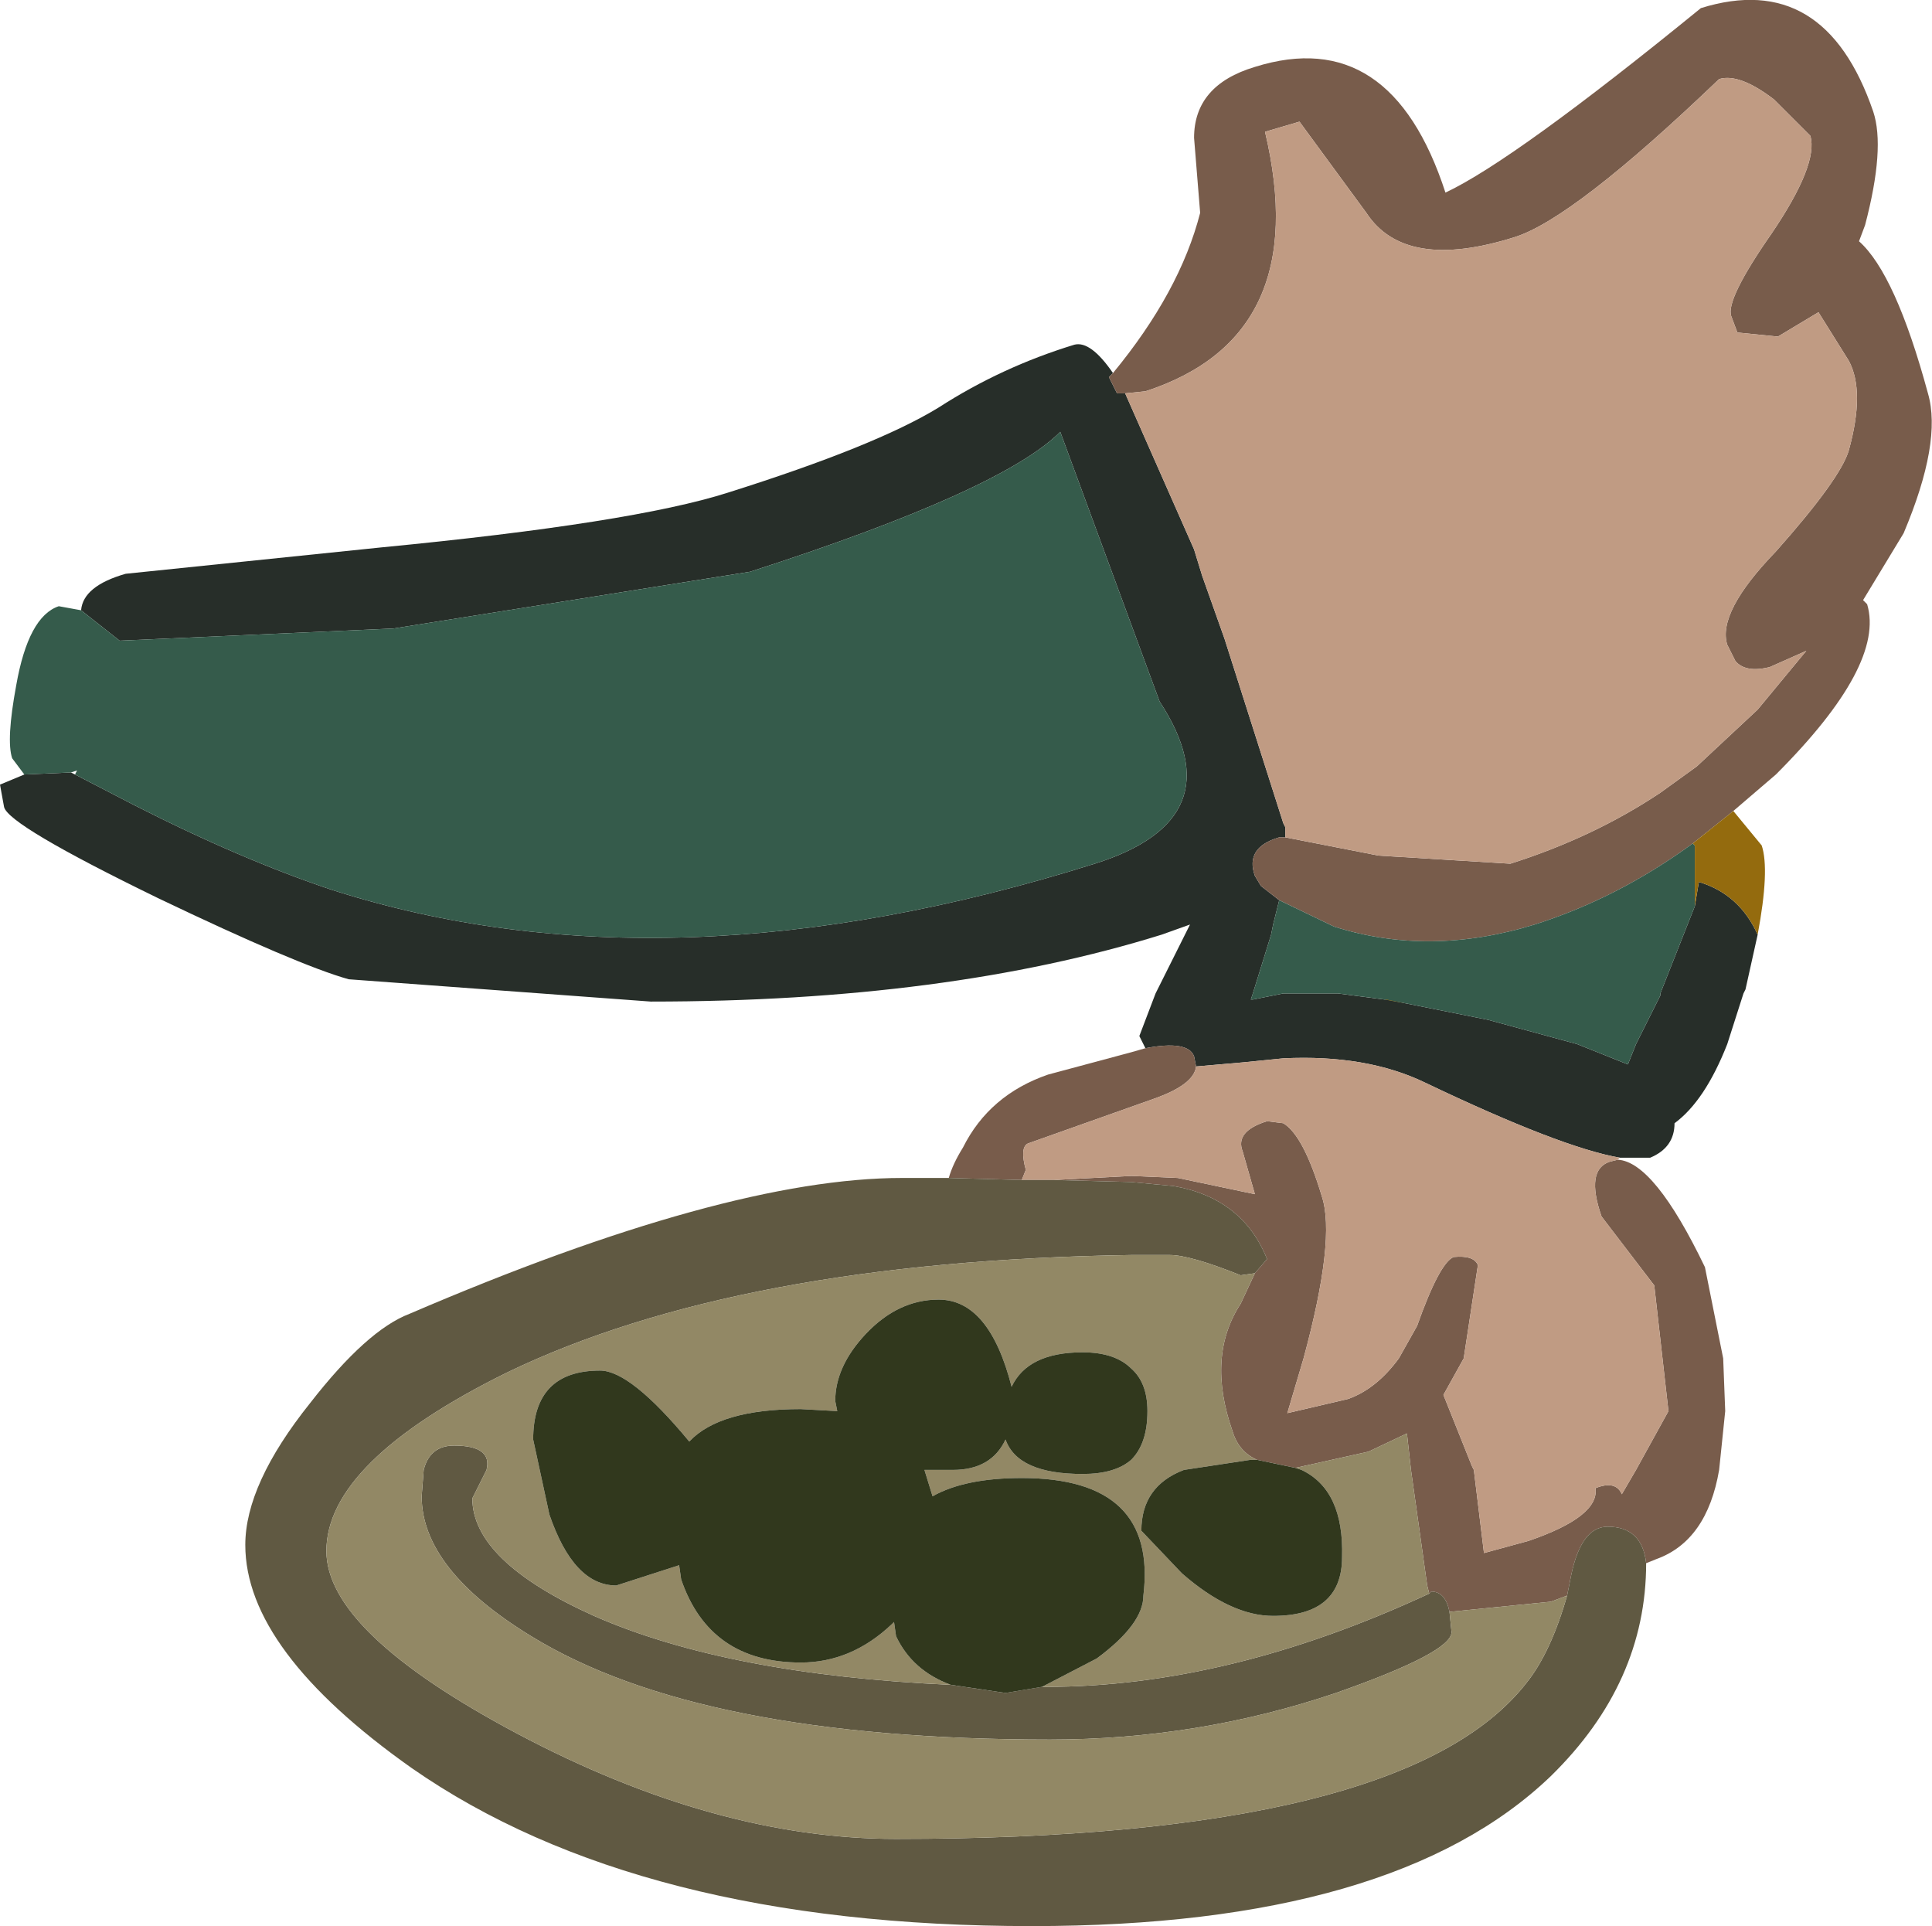
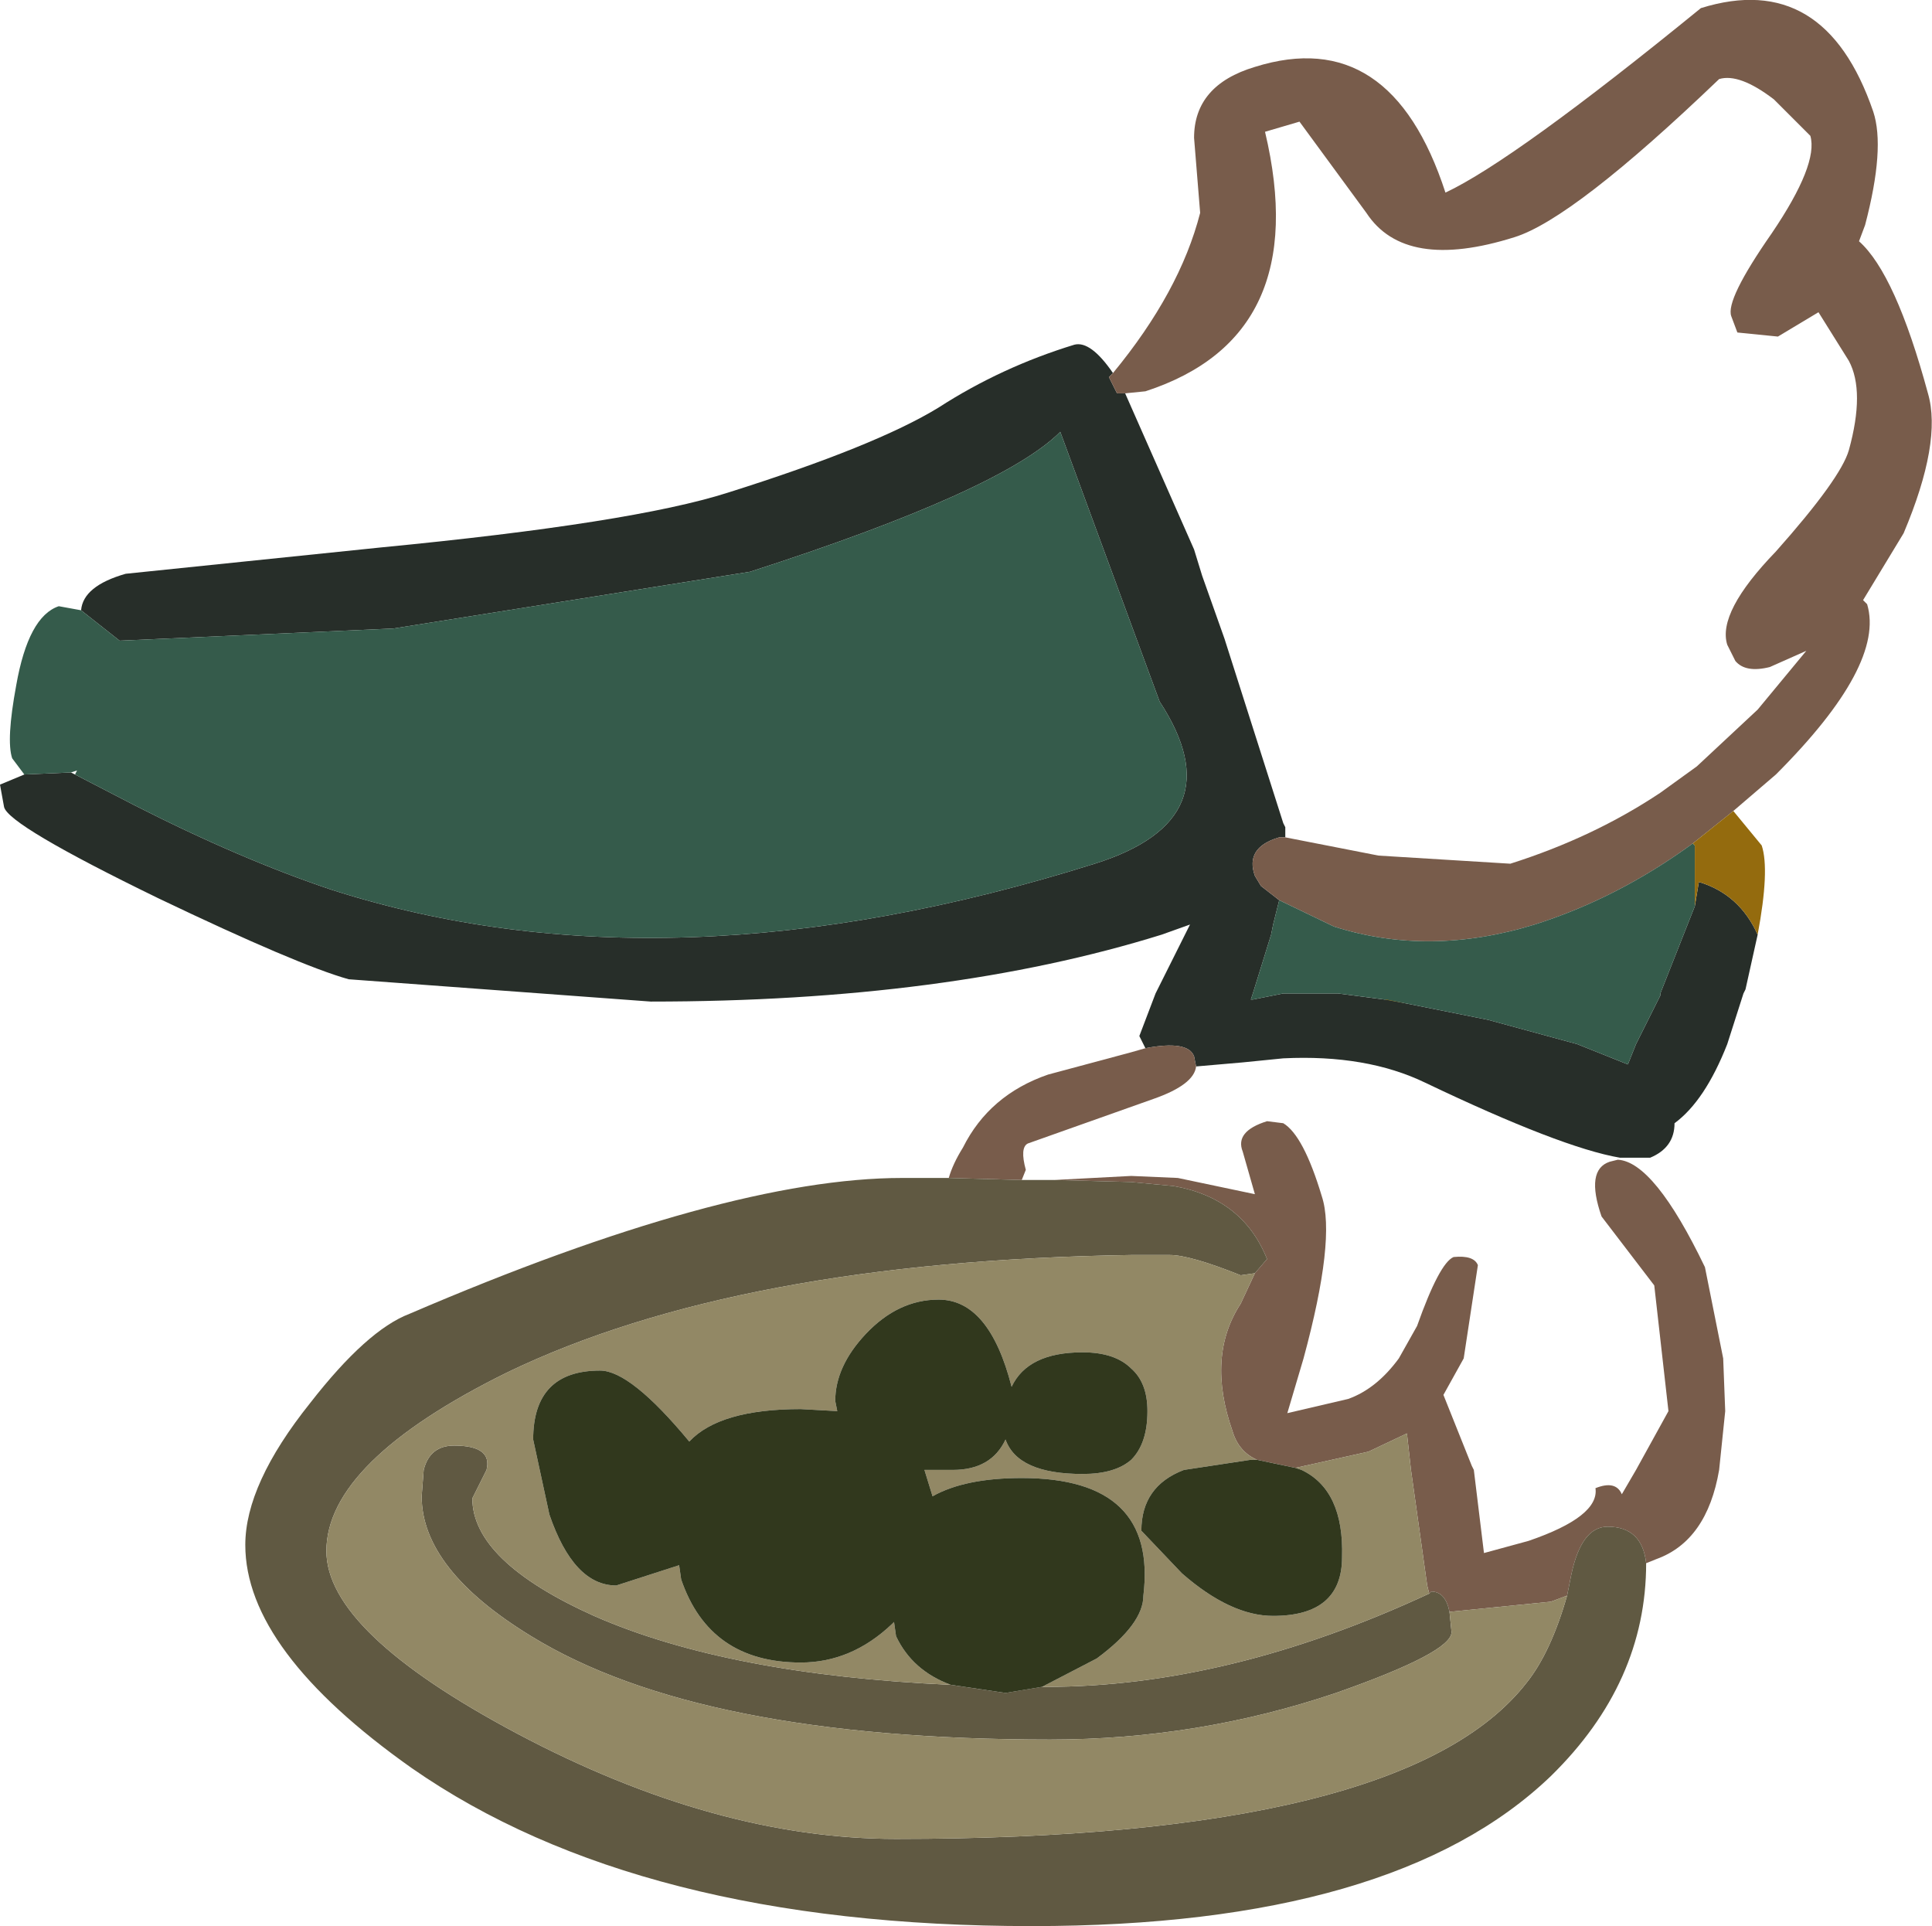
<svg xmlns="http://www.w3.org/2000/svg" height="47.5px" width="47.65px">
  <g transform="matrix(1.0, 0.0, 0.0, 1.0, 17.6, 23.9)">
    <path d="M10.15 -14.2 L11.85 -10.35 12.05 -9.7 12.6 -8.15 14.05 -3.6 14.1 -3.5 14.1 -3.25 14.05 -3.25 13.95 -3.25 Q13.1 -3.0 13.35 -2.3 L13.5 -2.05 13.95 -1.7 13.8 -1.1 13.75 -0.85 13.3 0.6 13.25 0.75 13.3 0.75 14.05 0.6 14.45 0.6 15.4 0.6 16.55 0.75 16.5 0.75 16.6 0.75 17.1 0.85 18.85 1.2 19.1 1.25 21.3 1.85 22.55 2.35 22.75 1.85 23.35 0.65 23.35 0.6 24.2 -1.55 24.3 -2.15 Q25.3 -1.85 25.75 -0.85 L25.45 0.5 25.4 0.6 25.0 1.85 Q24.45 3.25 23.7 3.8 23.7 4.4 23.1 4.65 L22.35 4.65 Q20.9 4.4 17.55 2.8 16.1 2.1 14.05 2.2 L13.05 2.3 11.9 2.4 11.85 2.15 Q11.7 1.75 10.65 1.95 L10.5 1.65 10.9 0.6 11.75 -1.1 11.05 -0.85 Q5.75 0.8 -1.55 0.8 L-9.0 0.25 Q-10.25 -0.1 -13.7 -1.75 -17.4 -3.55 -17.5 -4.0 L-17.6 -4.55 -17.0 -4.8 -15.85 -4.85 -15.75 -4.8 -14.3 -4.05 Q-11.65 -2.7 -9.4 -1.95 -1.1 0.7 9.4 -2.6 12.9 -3.7 11.0 -6.6 L8.55 -13.25 Q7.1 -11.8 0.9 -9.8 L-7.9 -8.4 -14.65 -8.1 -15.6 -8.85 Q-15.55 -9.45 -14.5 -9.75 L-8.2 -10.4 Q-2.0 -11.0 0.35 -11.75 4.0 -12.9 5.55 -13.85 7.1 -14.85 8.9 -15.4 9.3 -15.5 9.85 -14.7 L9.75 -14.6 9.95 -14.2 10.15 -14.2" fill="#272e29" fill-rule="evenodd" stroke="none" />
    <path d="M14.1 -3.25 L16.4 -2.8 19.65 -2.6 Q21.7 -3.25 23.35 -4.35 L24.25 -5.0 25.75 -6.4 26.95 -7.85 26.05 -7.45 Q25.45 -7.3 25.2 -7.6 L25.0 -8.0 Q24.75 -8.8 26.2 -10.3 27.8 -12.1 28.0 -12.8 28.4 -14.25 28.0 -15.0 L27.25 -16.2 26.25 -15.6 25.25 -15.7 25.1 -16.1 Q24.95 -16.5 26.1 -18.15 27.25 -19.85 27.05 -20.55 L26.15 -21.45 Q25.3 -22.1 24.8 -21.95 21.2 -18.5 19.75 -18.05 17.05 -17.2 16.1 -18.65 L14.45 -20.9 13.6 -20.65 Q14.8 -15.6 10.65 -14.25 L10.15 -14.2 9.95 -14.2 9.75 -14.6 9.85 -14.7 Q11.5 -16.7 12.0 -18.65 L11.85 -20.5 Q11.85 -21.8 13.35 -22.25 16.7 -23.3 18.05 -19.15 19.75 -19.95 24.35 -23.7 27.4 -24.65 28.6 -21.15 28.9 -20.25 28.4 -18.35 L28.25 -17.95 Q29.15 -17.15 29.95 -14.2 30.3 -13.0 29.35 -10.75 L28.35 -9.1 28.45 -9.0 Q28.9 -7.5 26.2 -4.8 L25.15 -3.9 24.15 -3.1 Q22.3 -1.75 20.25 -1.1 17.65 -0.3 15.3 -1.05 L13.95 -1.7 13.5 -2.05 13.35 -2.3 Q13.1 -3.0 13.95 -3.25 L14.05 -3.25 14.1 -3.25 M22.3 4.7 Q23.2 4.75 24.45 7.35 L24.9 9.6 24.95 10.9 24.8 12.35 Q24.5 14.1 23.25 14.55 L23.0 14.65 Q22.9 13.75 22.05 13.75 21.4 13.75 21.15 14.95 L21.05 15.45 20.65 15.6 18.15 15.85 Q18.05 15.35 17.7 15.35 L17.65 15.4 17.6 15.2 17.2 12.35 17.1 11.45 16.15 11.9 14.35 12.3 13.4 12.1 Q12.95 11.9 12.8 11.4 12.15 9.55 13.0 8.25 L13.35 7.5 13.65 7.15 Q13.05 5.65 11.35 5.35 L10.3 5.25 8.4 5.2 10.3 5.1 11.45 5.15 13.35 5.55 13.05 4.5 Q12.85 4.0 13.65 3.75 L14.05 3.8 Q14.55 4.1 15.0 5.6 15.35 6.65 14.55 9.6 L14.15 10.95 15.65 10.6 Q16.35 10.35 16.9 9.6 L17.35 8.8 Q17.9 7.25 18.25 7.1 18.75 7.05 18.85 7.3 L18.5 9.6 18.0 10.5 18.7 12.25 18.75 12.35 19.0 14.4 20.1 14.1 Q21.85 13.5 21.75 12.8 22.25 12.6 22.4 12.95 L22.75 12.35 23.55 10.9 23.2 7.8 21.9 6.1 Q21.5 4.95 22.1 4.75 L22.3 4.7 M5.8 5.15 Q5.9 4.8 6.15 4.4 6.8 3.1 8.25 2.6 L10.3 2.05 10.65 1.95 Q11.7 1.75 11.85 2.15 L11.9 2.4 Q11.85 2.85 10.85 3.2 L7.75 4.3 Q7.55 4.4 7.7 4.95 L7.6 5.2 5.8 5.15" fill="#785c4b" fill-rule="evenodd" stroke="none" />
-     <path d="M10.15 -14.2 L10.65 -14.25 Q14.8 -15.6 13.6 -20.65 L14.45 -20.9 16.1 -18.65 Q17.05 -17.2 19.75 -18.05 21.2 -18.5 24.8 -21.95 25.3 -22.1 26.15 -21.45 L27.05 -20.55 Q27.25 -19.85 26.1 -18.15 24.95 -16.5 25.1 -16.1 L25.25 -15.7 26.25 -15.6 27.25 -16.2 28.0 -15.0 Q28.4 -14.25 28.0 -12.8 27.8 -12.1 26.2 -10.3 24.75 -8.8 25.0 -8.0 L25.2 -7.6 Q25.45 -7.3 26.05 -7.45 L26.95 -7.85 25.75 -6.4 24.25 -5.0 23.35 -4.35 Q21.7 -3.25 19.65 -2.6 L16.4 -2.8 14.1 -3.25 14.1 -3.5 14.05 -3.6 12.6 -8.15 12.05 -9.7 11.85 -10.35 10.15 -14.2 M22.35 4.65 L22.3 4.7 22.1 4.75 Q21.5 4.95 21.9 6.1 L23.2 7.8 23.55 10.9 22.75 12.35 22.4 12.95 Q22.25 12.6 21.75 12.8 21.85 13.5 20.1 14.1 L19.0 14.4 18.75 12.35 18.7 12.25 18.0 10.5 18.5 9.6 18.85 7.3 Q18.75 7.05 18.25 7.1 17.9 7.25 17.35 8.8 L16.9 9.6 Q16.35 10.35 15.65 10.6 L14.15 10.95 14.55 9.6 Q15.35 6.65 15.0 5.6 14.55 4.1 14.05 3.8 L13.65 3.75 Q12.85 4.0 13.05 4.5 L13.35 5.55 11.45 5.15 10.3 5.1 8.4 5.2 7.6 5.2 7.7 4.95 Q7.55 4.4 7.75 4.3 L10.85 3.2 Q11.85 2.85 11.9 2.4 L13.05 2.3 14.05 2.2 Q16.1 2.1 17.55 2.8 20.9 4.4 22.35 4.65" fill="#c09b83" fill-rule="evenodd" stroke="none" />
    <path d="M13.95 -1.7 L15.3 -1.05 Q17.65 -0.3 20.25 -1.1 22.3 -1.75 24.15 -3.1 L24.2 -3.05 24.2 -1.55 23.35 0.6 23.35 0.65 22.75 1.85 22.55 2.35 21.3 1.85 19.1 1.25 18.85 1.2 17.1 0.85 16.55 0.75 15.4 0.6 14.45 0.6 14.05 0.6 13.3 0.75 13.25 0.75 13.3 0.6 13.75 -0.85 13.8 -1.1 13.95 -1.7 M-17.0 -4.8 L-17.3 -5.2 Q-17.45 -5.65 -17.2 -7.0 -16.9 -8.7 -16.15 -8.95 L-15.6 -8.85 -14.65 -8.1 -7.9 -8.4 0.9 -9.8 Q7.1 -11.8 8.55 -13.25 L11.0 -6.6 Q12.9 -3.7 9.4 -2.6 -1.1 0.7 -9.4 -1.95 -11.65 -2.7 -14.3 -4.05 L-15.75 -4.8 -15.7 -4.9 -15.85 -4.85 -17.0 -4.8" fill="#355b4b" fill-rule="evenodd" stroke="none" />
    <path d="M24.15 -3.1 L25.15 -3.9 25.85 -3.05 Q26.05 -2.45 25.75 -0.85 25.3 -1.85 24.3 -2.15 L24.2 -1.55 24.2 -3.05 24.15 -3.1 M16.55 0.75 L17.1 0.85 16.6 0.75 16.5 0.75 16.55 0.75" fill="#946b0e" fill-rule="evenodd" stroke="none" />
    <path d="M23.0 14.65 Q23.0 17.6 20.65 19.9 16.8 23.6 7.85 23.6 -1.85 23.6 -7.45 19.7 -11.55 16.8 -11.55 14.2 -11.55 12.7 -9.95 10.7 -8.55 8.9 -7.5 8.5 0.3 5.15 4.65 5.15 L5.8 5.15 7.6 5.2 8.4 5.2 10.3 5.25 11.35 5.35 Q13.05 5.65 13.65 7.15 L13.35 7.5 13.0 7.55 Q11.75 7.05 11.25 7.05 L10.3 7.05 Q0.6 7.2 -5.1 9.95 -9.55 12.15 -9.55 14.35 -9.55 16.35 -4.85 18.85 0.05 21.45 4.5 21.45 17.05 21.45 20.05 17.6 20.65 16.85 21.05 15.45 L21.15 14.95 Q21.4 13.75 22.05 13.75 22.9 13.75 23.0 14.65 M17.65 15.4 L17.7 15.35 Q18.05 15.35 18.15 15.85 L18.2 16.35 Q18.2 16.85 15.35 17.85 11.95 19.0 8.3 19.0 -0.35 19.0 -4.5 16.45 -7.2 14.8 -7.2 13.0 L-7.15 12.35 Q-7.0 11.75 -6.4 11.75 -5.45 11.75 -5.6 12.35 L-5.95 13.05 Q-5.95 14.6 -2.95 15.95 0.35 17.4 5.85 17.65 L7.2 17.85 8.1 17.7 8.2 17.7 Q12.7 17.7 17.65 15.4" fill="#605942" fill-rule="evenodd" stroke="none" />
    <path d="M18.15 15.85 L20.65 15.6 21.05 15.45 Q20.65 16.85 20.05 17.6 17.05 21.45 4.5 21.45 0.05 21.45 -4.85 18.85 -9.55 16.35 -9.55 14.35 -9.55 12.15 -5.1 9.95 0.6 7.2 10.3 7.05 L11.25 7.05 Q11.75 7.05 13.0 7.55 L13.35 7.5 13.0 8.25 Q12.15 9.55 12.8 11.4 12.95 11.9 13.4 12.1 L13.25 12.1 11.6 12.35 Q10.55 12.75 10.55 13.85 L11.55 14.9 Q12.75 15.95 13.8 15.95 15.5 15.95 15.5 14.5 15.55 12.85 14.5 12.35 L14.35 12.3 16.15 11.9 17.1 11.45 17.2 12.35 17.6 15.2 17.65 15.4 Q12.7 17.7 8.2 17.7 L8.1 17.7 9.45 17.0 Q10.6 16.15 10.6 15.45 10.95 12.55 7.6 12.55 6.2 12.55 5.4 13.0 L5.2 12.35 5.9 12.35 Q6.85 12.35 7.2 11.6 7.5 12.45 9.1 12.45 9.9 12.45 10.3 12.1 10.7 11.7 10.7 10.9 10.7 10.2 10.3 9.85 9.9 9.45 9.1 9.45 7.75 9.45 7.35 10.3 6.8 8.15 5.55 8.15 4.55 8.15 3.75 9.0 3.0 9.8 3.0 10.65 L3.05 10.9 2.15 10.85 Q0.15 10.85 -0.6 11.65 -2.05 9.9 -2.8 9.9 -4.45 9.9 -4.45 11.6 L-4.05 13.45 Q-3.45 15.2 -2.4 15.2 L-0.85 14.7 -0.8 15.05 Q-0.1 17.1 2.15 17.1 3.4 17.1 4.4 16.15 L4.45 16.1 4.5 16.45 Q4.9 17.3 5.85 17.65 0.35 17.4 -2.95 15.95 -5.95 14.6 -5.95 13.05 L-5.6 12.35 Q-5.45 11.75 -6.4 11.75 -7.0 11.75 -7.15 12.35 L-7.2 13.0 Q-7.2 14.8 -4.5 16.45 -0.35 19.0 8.3 19.0 11.95 19.0 15.35 17.85 18.2 16.85 18.2 16.35 L18.15 15.85" fill="#928865" fill-rule="evenodd" stroke="none" />
    <path d="M13.4 12.1 L14.35 12.3 14.5 12.35 Q15.55 12.85 15.5 14.5 15.5 15.95 13.8 15.95 12.75 15.95 11.55 14.9 L10.55 13.85 Q10.55 12.75 11.6 12.35 L13.25 12.1 13.4 12.1 M5.85 17.65 Q4.9 17.3 4.5 16.45 L4.45 16.1 4.4 16.15 Q3.4 17.1 2.15 17.1 -0.1 17.1 -0.8 15.05 L-0.85 14.7 -2.4 15.2 Q-3.45 15.2 -4.05 13.45 L-4.45 11.6 Q-4.45 9.9 -2.8 9.9 -2.05 9.9 -0.6 11.65 0.15 10.85 2.15 10.85 L3.05 10.9 3.0 10.65 Q3.0 9.8 3.75 9.0 4.55 8.15 5.55 8.15 6.8 8.15 7.35 10.3 7.75 9.45 9.1 9.45 9.9 9.45 10.3 9.85 10.7 10.2 10.7 10.9 10.7 11.7 10.3 12.1 9.9 12.45 9.1 12.45 7.5 12.45 7.2 11.6 6.85 12.35 5.9 12.35 L5.2 12.35 5.4 13.0 Q6.2 12.55 7.6 12.55 10.95 12.55 10.6 15.45 10.6 16.15 9.45 17.0 L8.1 17.7 7.2 17.85 5.85 17.65" fill="#31381d" fill-rule="evenodd" stroke="none" />
  </g>
</svg>